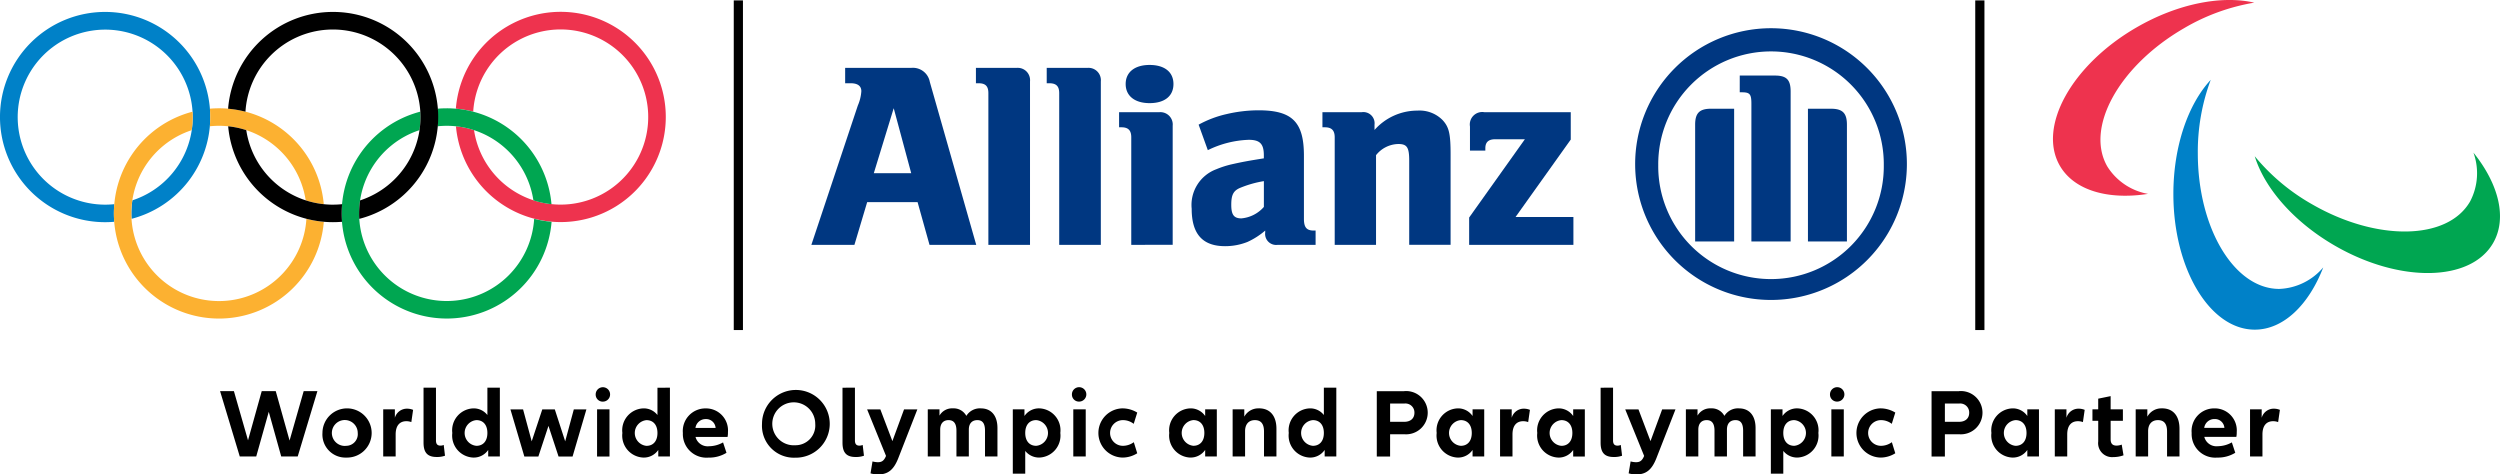
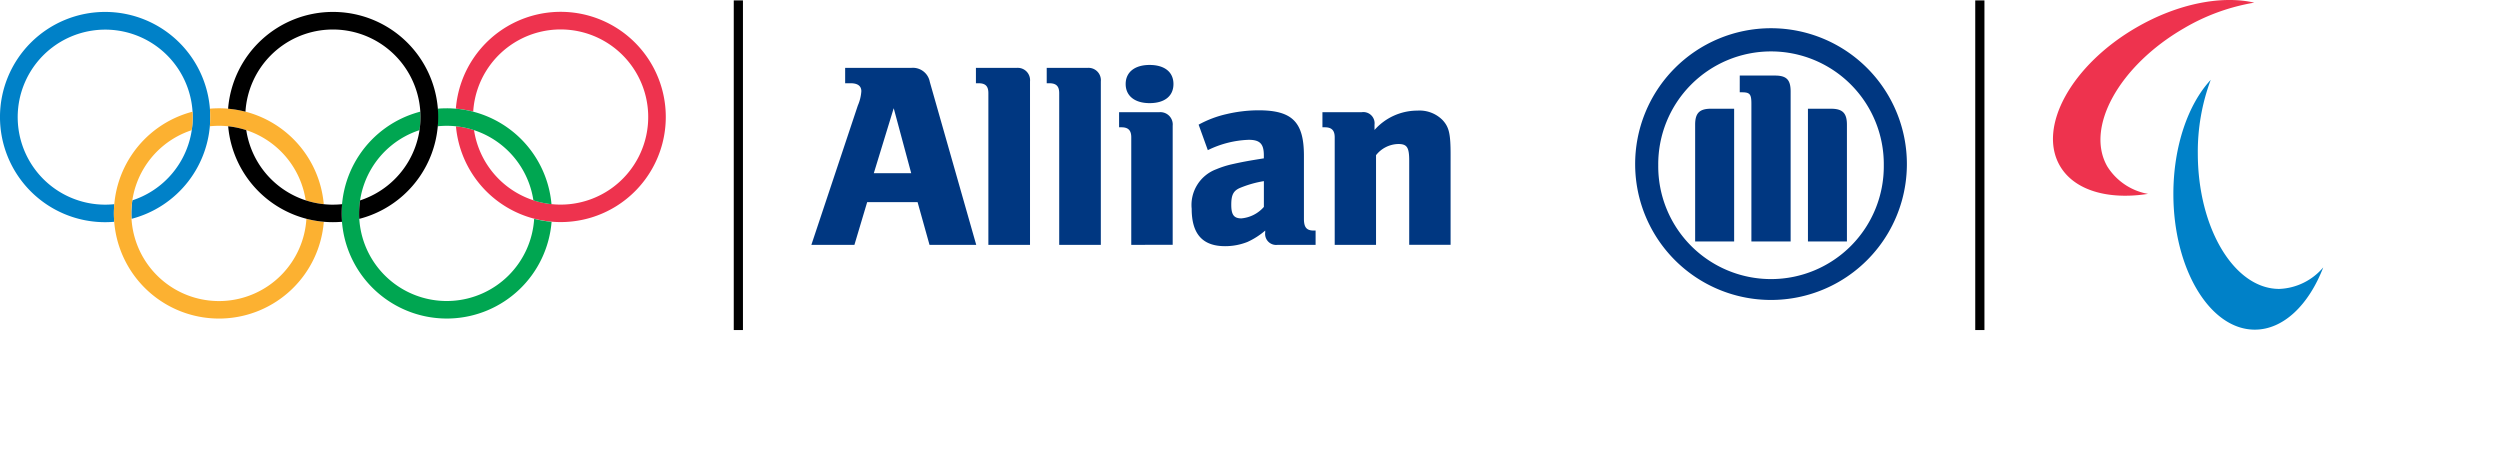
<svg xmlns="http://www.w3.org/2000/svg" id="Ebene_1" data-name="Ebene 1" width="252.934" height="48" viewBox="0 0 252.934 48">
  <defs>
    <style>.cls-1{fill:#ee334e;}.cls-2{fill:#00a651;}.cls-3{fill:#0081c8;}.cls-4{fill:#003781;}.cls-5{fill:#fcb131;}</style>
  </defs>
  <title>AZ_OPM_G_IOCIPC_WOPP_hor_rgb_AEM_web</title>
  <path class="cls-1" d="M228.065.267c-3.253-.749-7.695.076-11.892,2.5-6.566,3.79-10.044,10.057-7.771,14,1.455,2.517,4.905,3.475,8.92,2.849a6.125,6.125,0,0,1-4.114-2.767c-2.275-3.94,1.2-10.206,7.769-14a20.757,20.757,0,0,1,7.088-2.58" />
-   <path class="cls-2" d="M228.121,15.809c.979,3.193,3.913,6.626,8.11,9.049,6.566,3.79,13.732,3.671,16.006-.269,1.454-2.518.557-5.985-1.991-9.148a6.122,6.122,0,0,1-.34,4.946c-2.274,3.939-9.441,4.06-16.006.269a20.758,20.758,0,0,1-5.779-4.847" />
  <path class="cls-3" d="M223.669,8.076c-2.275,2.444-3.781,6.7-3.781,11.549,0,7.581,3.688,13.727,8.236,13.727,2.906,0,5.462-2.51,6.928-6.3a6.131,6.131,0,0,1-4.455,2.179c-4.549,0-8.237-6.145-8.237-13.727a20.8,20.8,0,0,1,1.309-7.429" />
  <path class="cls-4" d="M92.19,17.521H88.407l2.013-6.574Zm-5.745,7.25,1.29-4.32h5.1l1.207,4.32h4.726L94.073,8.29A1.739,1.739,0,0,0,92.19,6.867H85.507V8.423h.562c.7,0,1.076.273,1.076.807a4.314,4.314,0,0,1-.356,1.447l-4.7,14.094Z" />
  <path class="cls-4" d="M104.21,24.771V8.238a1.247,1.247,0,0,0-1.34-1.371H98.738V8.423h.269c.7,0,.99.3.99,1V24.771Z" />
  <path class="cls-4" d="M111.375,24.771V8.238a1.251,1.251,0,0,0-1.343-1.371H105.9V8.423h.264c.7,0,1,.3,1,1V24.771Z" />
  <path class="cls-4" d="M118.723,8.5c0-1.2-.888-1.929-2.415-1.929-1.5,0-2.42.729-2.42,1.929s.919,1.934,2.42,1.934c1.527,0,2.415-.72,2.415-1.934m-.078,16.27V12.718a1.249,1.249,0,0,0-1.345-1.367h-4.079v1.528h.241c.7,0,.992.32.992,1.019V24.771Z" />
  <path class="cls-4" d="M127.871,18.325v2.61a3.418,3.418,0,0,1-2.279,1.159c-.755,0-1.02-.372-1.02-1.376s.211-1.446.963-1.738a10.833,10.833,0,0,1,2.336-.655M122.2,15.192a10.143,10.143,0,0,1,4.134-1.047c1.131,0,1.534.4,1.534,1.576v.3c-1.717.271-2.253.38-3.222.595a9.591,9.591,0,0,0-1.586.507,3.853,3.853,0,0,0-2.493,4c0,2.55,1.1,3.783,3.379,3.783a6.1,6.1,0,0,0,2.259-.426,7.527,7.527,0,0,0,1.8-1.152v.187a1.119,1.119,0,0,0,1.261,1.258h3.838V23.326h-.189c-.724,0-.992-.325-.992-1.181V15.753c0-3.407-1.181-4.593-4.594-4.593a14.316,14.316,0,0,0-3.215.379,10.807,10.807,0,0,0-2.845,1.074Z" />
  <path class="cls-4" d="M139.218,24.771V15.7a2.94,2.94,0,0,1,2.257-1.13c.889,0,1.1.351,1.1,1.7v8.5h4.187V15.648c0-2.125-.155-2.8-.828-3.516a3.273,3.273,0,0,0-2.528-.941,5.786,5.786,0,0,0-4.341,1.959v-.537a1.135,1.135,0,0,0-1.294-1.262h-3.976v1.528h.242c.7,0,1,.32,1,1.019V24.771Z" />
-   <path class="cls-4" d="M159.187,21.953h-5.853l5.585-7.833V11.35h-8.748a1.26,1.26,0,0,0-1.449,1.451v2.438h1.555V15c0-.616.321-.911.988-.911h3.012l-5.638,7.92v2.762h10.548Z" />
  <path class="cls-4" d="M181.165,24.429V9.259c0-1.208-.429-1.615-1.6-1.615h-3.549V9.338h.212c.811,0,.967.182.967,1.157V24.429Zm1.751,0h3.944V12.614c0-1.185-.457-1.613-1.614-1.613h-2.33Zm-7.467,0V11h-2.335c-1.156,0-1.61.428-1.61,1.613V24.429Zm15.141-7.71a11.41,11.41,0,1,1-22.819,0,11.41,11.41,0,1,1,22.819,0m2.336,0a13.746,13.746,0,1,0-27.491,0,13.746,13.746,0,0,0,27.491,0" />
  <path class="cls-3" d="M21.271,11.842A10.636,10.636,0,1,0,10.635,22.479c.31,0,.617-.014.92-.04-.02-.279-.034-.562-.034-.847,0-.315.015-.627.041-.934a9.145,9.145,0,0,1-.927.048,8.854,8.854,0,1,1,2.76-.438,8.633,8.633,0,0,0-.1,1.324c0,.184.006.366.017.547a10.64,10.64,0,0,0,7.96-10.3" />
  <path class="cls-1" d="M67.36,11.842a10.636,10.636,0,0,1-21.23.935,8.8,8.8,0,0,1,1.83.389,8.861,8.861,0,1,0-.083-1.87,10.44,10.44,0,0,0-1.756-.3,10.636,10.636,0,0,1,21.239.846" />
  <path class="cls-2" d="M45.2,12.728a8.869,8.869,0,0,1,8.766,7.54,8.718,8.718,0,0,0,1.83.389,10.638,10.638,0,0,0-10.6-9.7q-.465,0-.92.039c.024.279.034.562.034.847q0,.472-.041.935a8.612,8.612,0,0,1,.927-.049m8.846,9.411a8.863,8.863,0,1,1-11.6-8.973,9.019,9.019,0,0,0,.1-1.324c0-.183-.006-.366-.017-.547A10.637,10.637,0,1,0,55.805,22.439a10.607,10.607,0,0,1-1.757-.3" />
  <path class="cls-5" d="M21.231,12.777c.027-.309.04-.62.04-.935,0-.285-.01-.568-.034-.846.3-.026.61-.04.92-.04a10.637,10.637,0,0,1,10.6,9.7,8.7,8.7,0,0,1-1.829-.389,8.872,8.872,0,0,0-9.693-7.491M32.76,22.439A10.636,10.636,0,1,1,19.482,11.3c.012.181.017.363.017.546a9.019,9.019,0,0,1-.1,1.324A8.864,8.864,0,1,0,31,22.139a10.625,10.625,0,0,0,1.757.3" />
  <path d="M33.68,1.207A10.637,10.637,0,0,0,23.077,11a10.712,10.712,0,0,1,1.757.3,8.863,8.863,0,1,1,11.6,8.973,9.019,9.019,0,0,0-.1,1.324c0,.183,0,.365.016.546A10.636,10.636,0,0,0,33.68,1.207m0,19.5a8.863,8.863,0,0,1-8.764-7.539,8.9,8.9,0,0,0-1.831-.39,10.637,10.637,0,0,0,10.6,9.7c.31,0,.616-.014.92-.04-.022-.279-.034-.561-.034-.846,0-.315.014-.626.041-.935a8.893,8.893,0,0,1-.927.048" />
  <rect x="74.237" y="0.041" width="0.93" height="33.351" />
  <rect x="199.843" y="0.041" width="0.93" height="33.351" />
-   <path d="M230.052,41.347a1.267,1.267,0,0,0-1.229.921v-.852h-1.179v4.769H228.9V43.954c0-.913.426-1.339,1.081-1.339a1.44,1.44,0,0,1,.506.089l.178-1.238a1.637,1.637,0,0,0-.615-.119m-6,1.05a.957.957,0,0,1,1,.894h-2.043a1.035,1.035,0,0,1,1.042-.894m2.25,1.32a2.227,2.227,0,0,0-2.27-2.4,2.285,2.285,0,0,0-2.291,2.488,2.384,2.384,0,0,0,2.588,2.489,3.323,3.323,0,0,0,1.824-.486l-.346-1.05a2.95,2.95,0,0,1-1.418.387,1.27,1.27,0,0,1-1.369-.943h3.242a2.328,2.328,0,0,0,.04-.485m-7.556-2.4a1.61,1.61,0,0,0-1.489.842v-.743h-1.179v4.769h1.258V43.626c0-.714.379-1.12.993-1.12s.923.367.923,1.15v2.529h1.258v-2.8c0-1.309-.643-2.071-1.764-2.071m-4.081,3.669a1.493,1.493,0,0,1-.527.1c-.377,0-.594-.179-.594-.635V42.575h1.24V41.416h-1.24V40.077l-1.258.258v1.081H211.7v1.159h.585v2.084a1.413,1.413,0,0,0,1.536,1.586,3.048,3.048,0,0,0,1.022-.179ZM210.3,41.347a1.268,1.268,0,0,0-1.23.921v-.852h-1.179v4.769h1.258V43.954c0-.913.427-1.339,1.081-1.339a1.436,1.436,0,0,1,.506.089l.179-1.238a1.645,1.645,0,0,0-.615-.119m-6.382,3.758a1.306,1.306,0,0,1,0-2.6c.686,0,1.112.486,1.112,1.3s-.426,1.3-1.112,1.3m-.307,1.189a1.764,1.764,0,0,0,1.5-.772v.663h1.179V41.416H205.11v.673a1.764,1.764,0,0,0-1.5-.772,2.218,2.218,0,0,0-2.131,2.488,2.224,2.224,0,0,0,2.131,2.489M198.2,42.676h-1.429V40.83H198.2a.91.91,0,0,1,1.031.933c0,.546-.366.913-1.031.913m0-3.1h-2.777v6.613h1.348V43.934H198.2a2.189,2.189,0,1,0,0-4.362m-7.975,6.722a2.808,2.808,0,0,0,1.528-.436l-.347-1.12a1.882,1.882,0,0,1-1.1.367,1.3,1.3,0,0,1,0-2.6,1.779,1.779,0,0,1,1.091.377l.357-1.14a2.888,2.888,0,0,0-1.528-.426,2.49,2.49,0,0,0,0,4.977m-4.941-.109h1.258V41.416h-1.258Zm.624-5.554a.729.729,0,1,0-.763-.724.711.711,0,0,0,.763.724m-4.375,4.474c-.684,0-1.112-.486-1.112-1.3s.428-1.3,1.112-1.3a1.306,1.306,0,0,1,0,2.6m.317-3.788a1.773,1.773,0,0,0-1.508.772v-.673h-1.179v6.505h1.258v-2.3a1.785,1.785,0,0,0,1.429.673,2.223,2.223,0,0,0,2.121-2.489,2.217,2.217,0,0,0-2.121-2.488m-5.919,0a1.607,1.607,0,0,0-1.469.762,1.446,1.446,0,0,0-1.358-.762,1.469,1.469,0,0,0-1.36.733v-.634h-1.178v4.769h1.258V43.468c0-.615.317-.962.844-.962s.793.337.793,1.071v2.608h1.259V43.468c0-.615.317-.962.864-.962.525,0,.773.337.773,1.071v2.608h1.259V43.309c0-1.259-.624-1.992-1.685-1.992m-7.764.1-1.18,3.213-1.219-3.213h-1.339l1.914,4.711c-.2.476-.416.635-.823.635a2.114,2.114,0,0,1-.545-.08l-.2,1.209a2.861,2.861,0,0,0,.764.109c.981,0,1.566-.446,2.032-1.615l1.944-4.969Zm-6.228-2.192v5.564c0,1.02.416,1.447,1.327,1.447a2.351,2.351,0,0,0,.843-.129l-.129-1.09a.828.828,0,0,1-.327.07c-.307,0-.456-.159-.456-.526V39.224Zm-3.968,5.881a1.305,1.305,0,0,1,0-2.6c.684,0,1.11.486,1.11,1.3s-.426,1.3-1.11,1.3m-.308,1.189a1.767,1.767,0,0,0,1.5-.772v.663h1.179V41.416h-1.179v.673a1.767,1.767,0,0,0-1.5-.772,2.22,2.22,0,0,0-2.132,2.488,2.225,2.225,0,0,0,2.132,2.489m-3.489-4.947a1.267,1.267,0,0,0-1.23.921v-.852h-1.179v4.769h1.258V43.954c0-.913.427-1.339,1.081-1.339a1.44,1.44,0,0,1,.506.089l.178-1.238a1.636,1.636,0,0,0-.614-.119m-6.381,3.758a1.305,1.305,0,0,1,0-2.6c.684,0,1.111.486,1.111,1.3s-.427,1.3-1.111,1.3m-.309,1.189a1.766,1.766,0,0,0,1.5-.772v.663h1.179V41.416h-1.179v.673a1.766,1.766,0,0,0-1.5-.772,2.219,2.219,0,0,0-2.131,2.488,2.225,2.225,0,0,0,2.131,2.489m-5.413-3.618h-1.43V40.83h1.43a.91.91,0,0,1,1.031.933c0,.546-.367.913-1.031.913m0-3.1h-2.777v6.613h1.347V43.934h1.43a2.189,2.189,0,1,0,0-4.362m-9.243,5.533a1.305,1.305,0,0,1,0-2.6c.684,0,1.111.486,1.111,1.3s-.427,1.3-1.111,1.3m1.111-5.881V41.99a1.747,1.747,0,0,0-1.419-.673,2.22,2.22,0,0,0-2.132,2.488,2.225,2.225,0,0,0,2.132,2.489,1.767,1.767,0,0,0,1.5-.772v.663H135.2V39.224Zm-6.562,2.093a1.609,1.609,0,0,0-1.488.842v-.743h-1.18v4.769h1.259V43.626c0-.714.378-1.12.992-1.12s.923.367.923,1.15v2.529h1.258v-2.8c0-1.309-.643-2.071-1.764-2.071m-6.64,3.788a1.306,1.306,0,0,1,0-2.6c.685,0,1.111.486,1.111,1.3s-.426,1.3-1.111,1.3m-.307,1.189a1.77,1.77,0,0,0,1.5-.772v.663h1.179V41.416h-1.179v.673a1.77,1.77,0,0,0-1.5-.772,2.218,2.218,0,0,0-2.131,2.488,2.224,2.224,0,0,0,2.131,2.489m-6.9,0a2.807,2.807,0,0,0,1.527-.436l-.347-1.12a1.882,1.882,0,0,1-1.1.367,1.3,1.3,0,0,1,0-2.6,1.777,1.777,0,0,1,1.091.377l.357-1.14a2.887,2.887,0,0,0-1.527-.426,2.49,2.49,0,0,0,0,4.977m-4.943-.109h1.258V41.416h-1.258Zm.625-5.554a.729.729,0,1,0-.764-.724.71.71,0,0,0,.764.724m-4.376,4.474c-.685,0-1.111-.486-1.111-1.3s.426-1.3,1.111-1.3a1.305,1.305,0,0,1,0,2.6m.318-3.788a1.769,1.769,0,0,0-1.508.772v-.673h-1.179v6.505h1.258v-2.3a1.782,1.782,0,0,0,1.429.673,2.223,2.223,0,0,0,2.121-2.489,2.217,2.217,0,0,0-2.121-2.488m-5.919,0a1.607,1.607,0,0,0-1.469.762,1.447,1.447,0,0,0-1.357-.762,1.466,1.466,0,0,0-1.36.733v-.634H93.866v4.769h1.258V43.468c0-.615.317-.962.843-.962s.8.337.8,1.071v2.608H98.02V43.468c0-.615.317-.962.863-.962.526,0,.774.337.774,1.071v2.608h1.259V43.309c0-1.259-.625-1.992-1.685-1.992m-7.764.1-1.18,3.213-1.22-3.213H87.728l1.914,4.711c-.2.476-.416.635-.823.635a2.108,2.108,0,0,1-.545-.08l-.2,1.209a2.861,2.861,0,0,0,.764.109c.982,0,1.567-.446,2.033-1.615l1.942-4.969Zm-6.228-2.192v5.564c0,1.02.415,1.447,1.328,1.447a2.358,2.358,0,0,0,.843-.129l-.129-1.09a.837.837,0,0,1-.328.07c-.307,0-.456-.159-.456-.526V39.224Zm-4.783,5.822a2.173,2.173,0,1,1,2.025-2.163,2,2,0,0,1-2.025,2.163m0,1.258a3.426,3.426,0,1,0-3.36-3.421,3.229,3.229,0,0,0,3.36,3.421M71.4,42.4a.958.958,0,0,1,1,.894H70.362A1.035,1.035,0,0,1,71.4,42.4m2.25,1.32a2.227,2.227,0,0,0-2.27-2.4,2.285,2.285,0,0,0-2.291,2.488,2.385,2.385,0,0,0,2.589,2.489,3.32,3.32,0,0,0,1.823-.486l-.347-1.05a2.943,2.943,0,0,1-1.417.387,1.268,1.268,0,0,1-1.368-.943h3.241a2.328,2.328,0,0,0,.04-.485m-8.245,1.388a1.306,1.306,0,0,1,0-2.6c.686,0,1.112.486,1.112,1.3s-.426,1.3-1.112,1.3m1.112-5.881V41.99a1.747,1.747,0,0,0-1.419-.673,2.218,2.218,0,0,0-2.131,2.488A2.224,2.224,0,0,0,65.1,46.294a1.764,1.764,0,0,0,1.5-.772v.663h1.179V39.224Zm-6.111,6.961h1.258V41.416H60.409Zm.623-5.554a.729.729,0,1,0-.762-.724.712.712,0,0,0,.762.724m-2.974.785-.873,3.233-1.051-3.233H54.865l-1.071,3.233-.873-3.233H51.642l1.408,4.769h1.418l1.022-3.1,1.021,3.1h1.418l1.4-4.769ZM48.2,45.105a1.305,1.305,0,0,1,0-2.6c.685,0,1.111.486,1.111,1.3s-.426,1.3-1.111,1.3m1.111-5.881V41.99a1.747,1.747,0,0,0-1.418-.673,2.219,2.219,0,0,0-2.132,2.488,2.225,2.225,0,0,0,2.132,2.489,1.764,1.764,0,0,0,1.5-.772v.663h1.179V39.224Zm-6.46,0v5.564c0,1.02.417,1.447,1.328,1.447a2.358,2.358,0,0,0,.843-.129l-.129-1.09a.828.828,0,0,1-.327.07c-.308,0-.457-.159-.457-.526V39.224ZM41.18,41.347a1.268,1.268,0,0,0-1.23.921v-.852H38.771v4.769H40.03V43.954c0-.913.426-1.339,1.081-1.339a1.435,1.435,0,0,1,.505.089l.179-1.238a1.641,1.641,0,0,0-.615-.119m-6.136,3.758a1.309,1.309,0,1,1,1.15-1.3,1.182,1.182,0,0,1-1.15,1.3m0,1.189a2.489,2.489,0,1,0-2.42-2.489,2.331,2.331,0,0,0,2.42,2.489m-4.319-6.722-1.428,5-1.4-5H26.48L25.093,44.55l-1.428-4.978h-1.4l1.993,6.613h1.665l1.269-4.521,1.26,4.521H30.12l1.993-6.613Z" />
</svg>